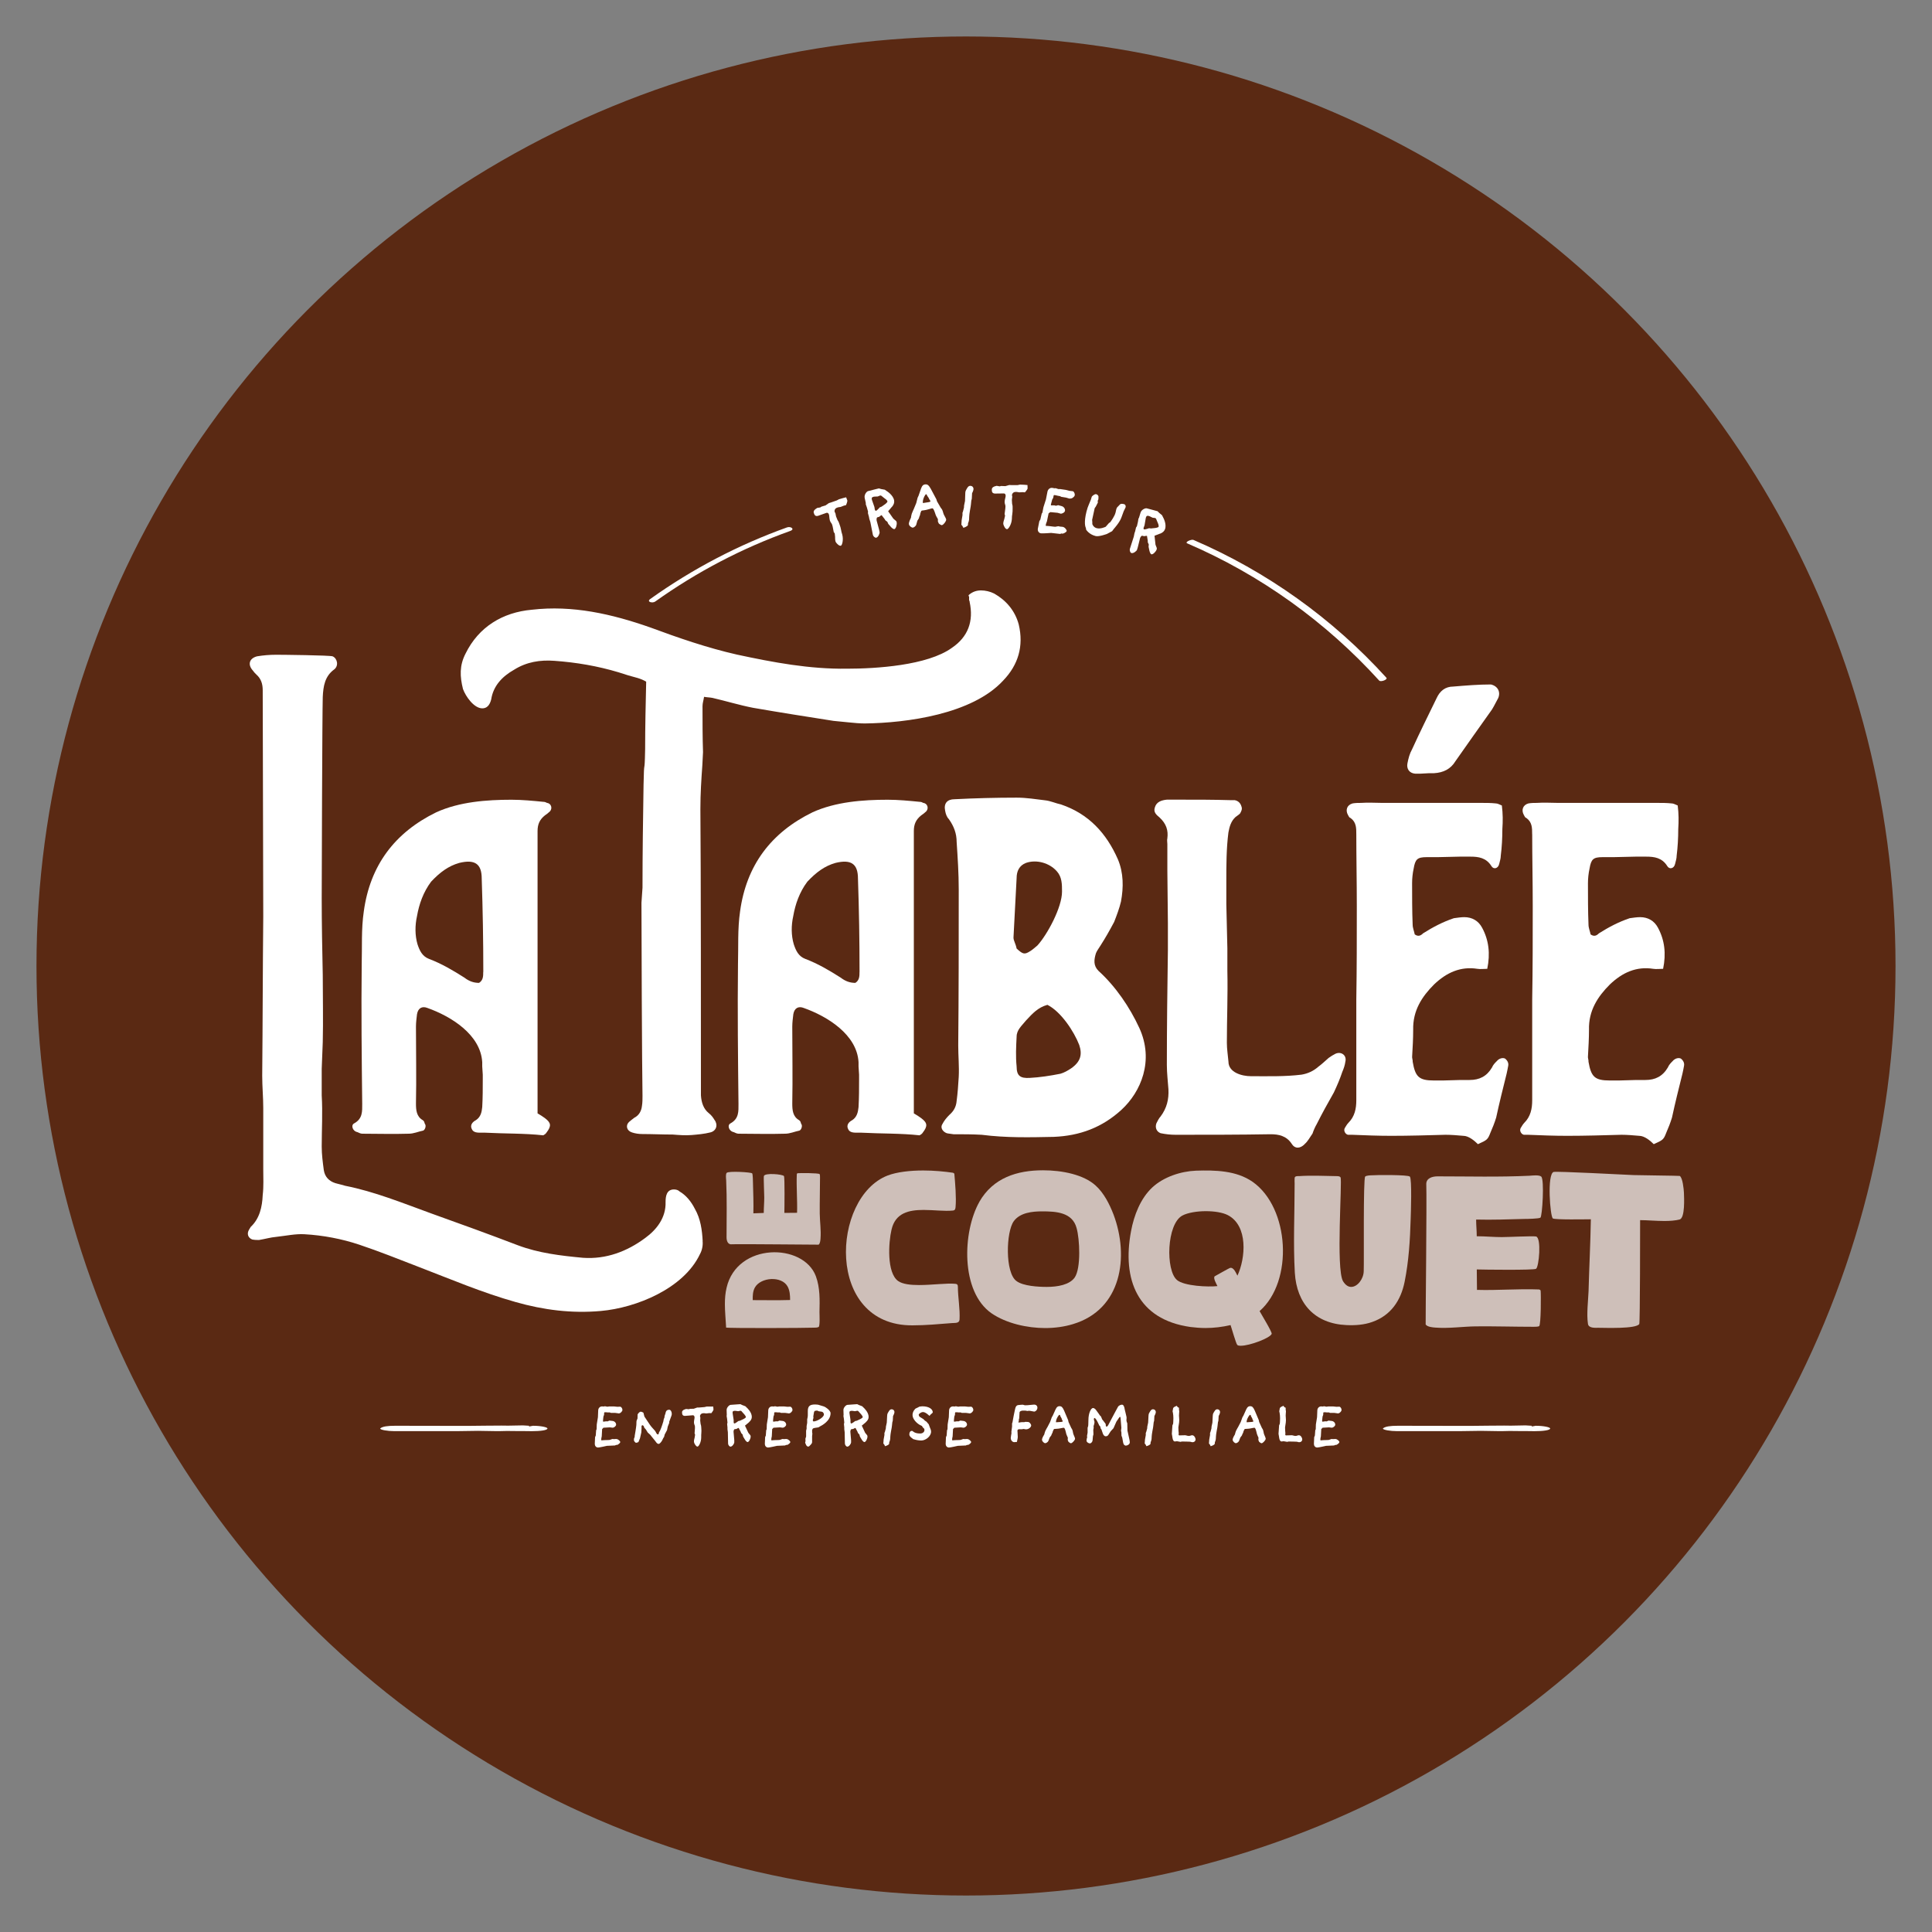
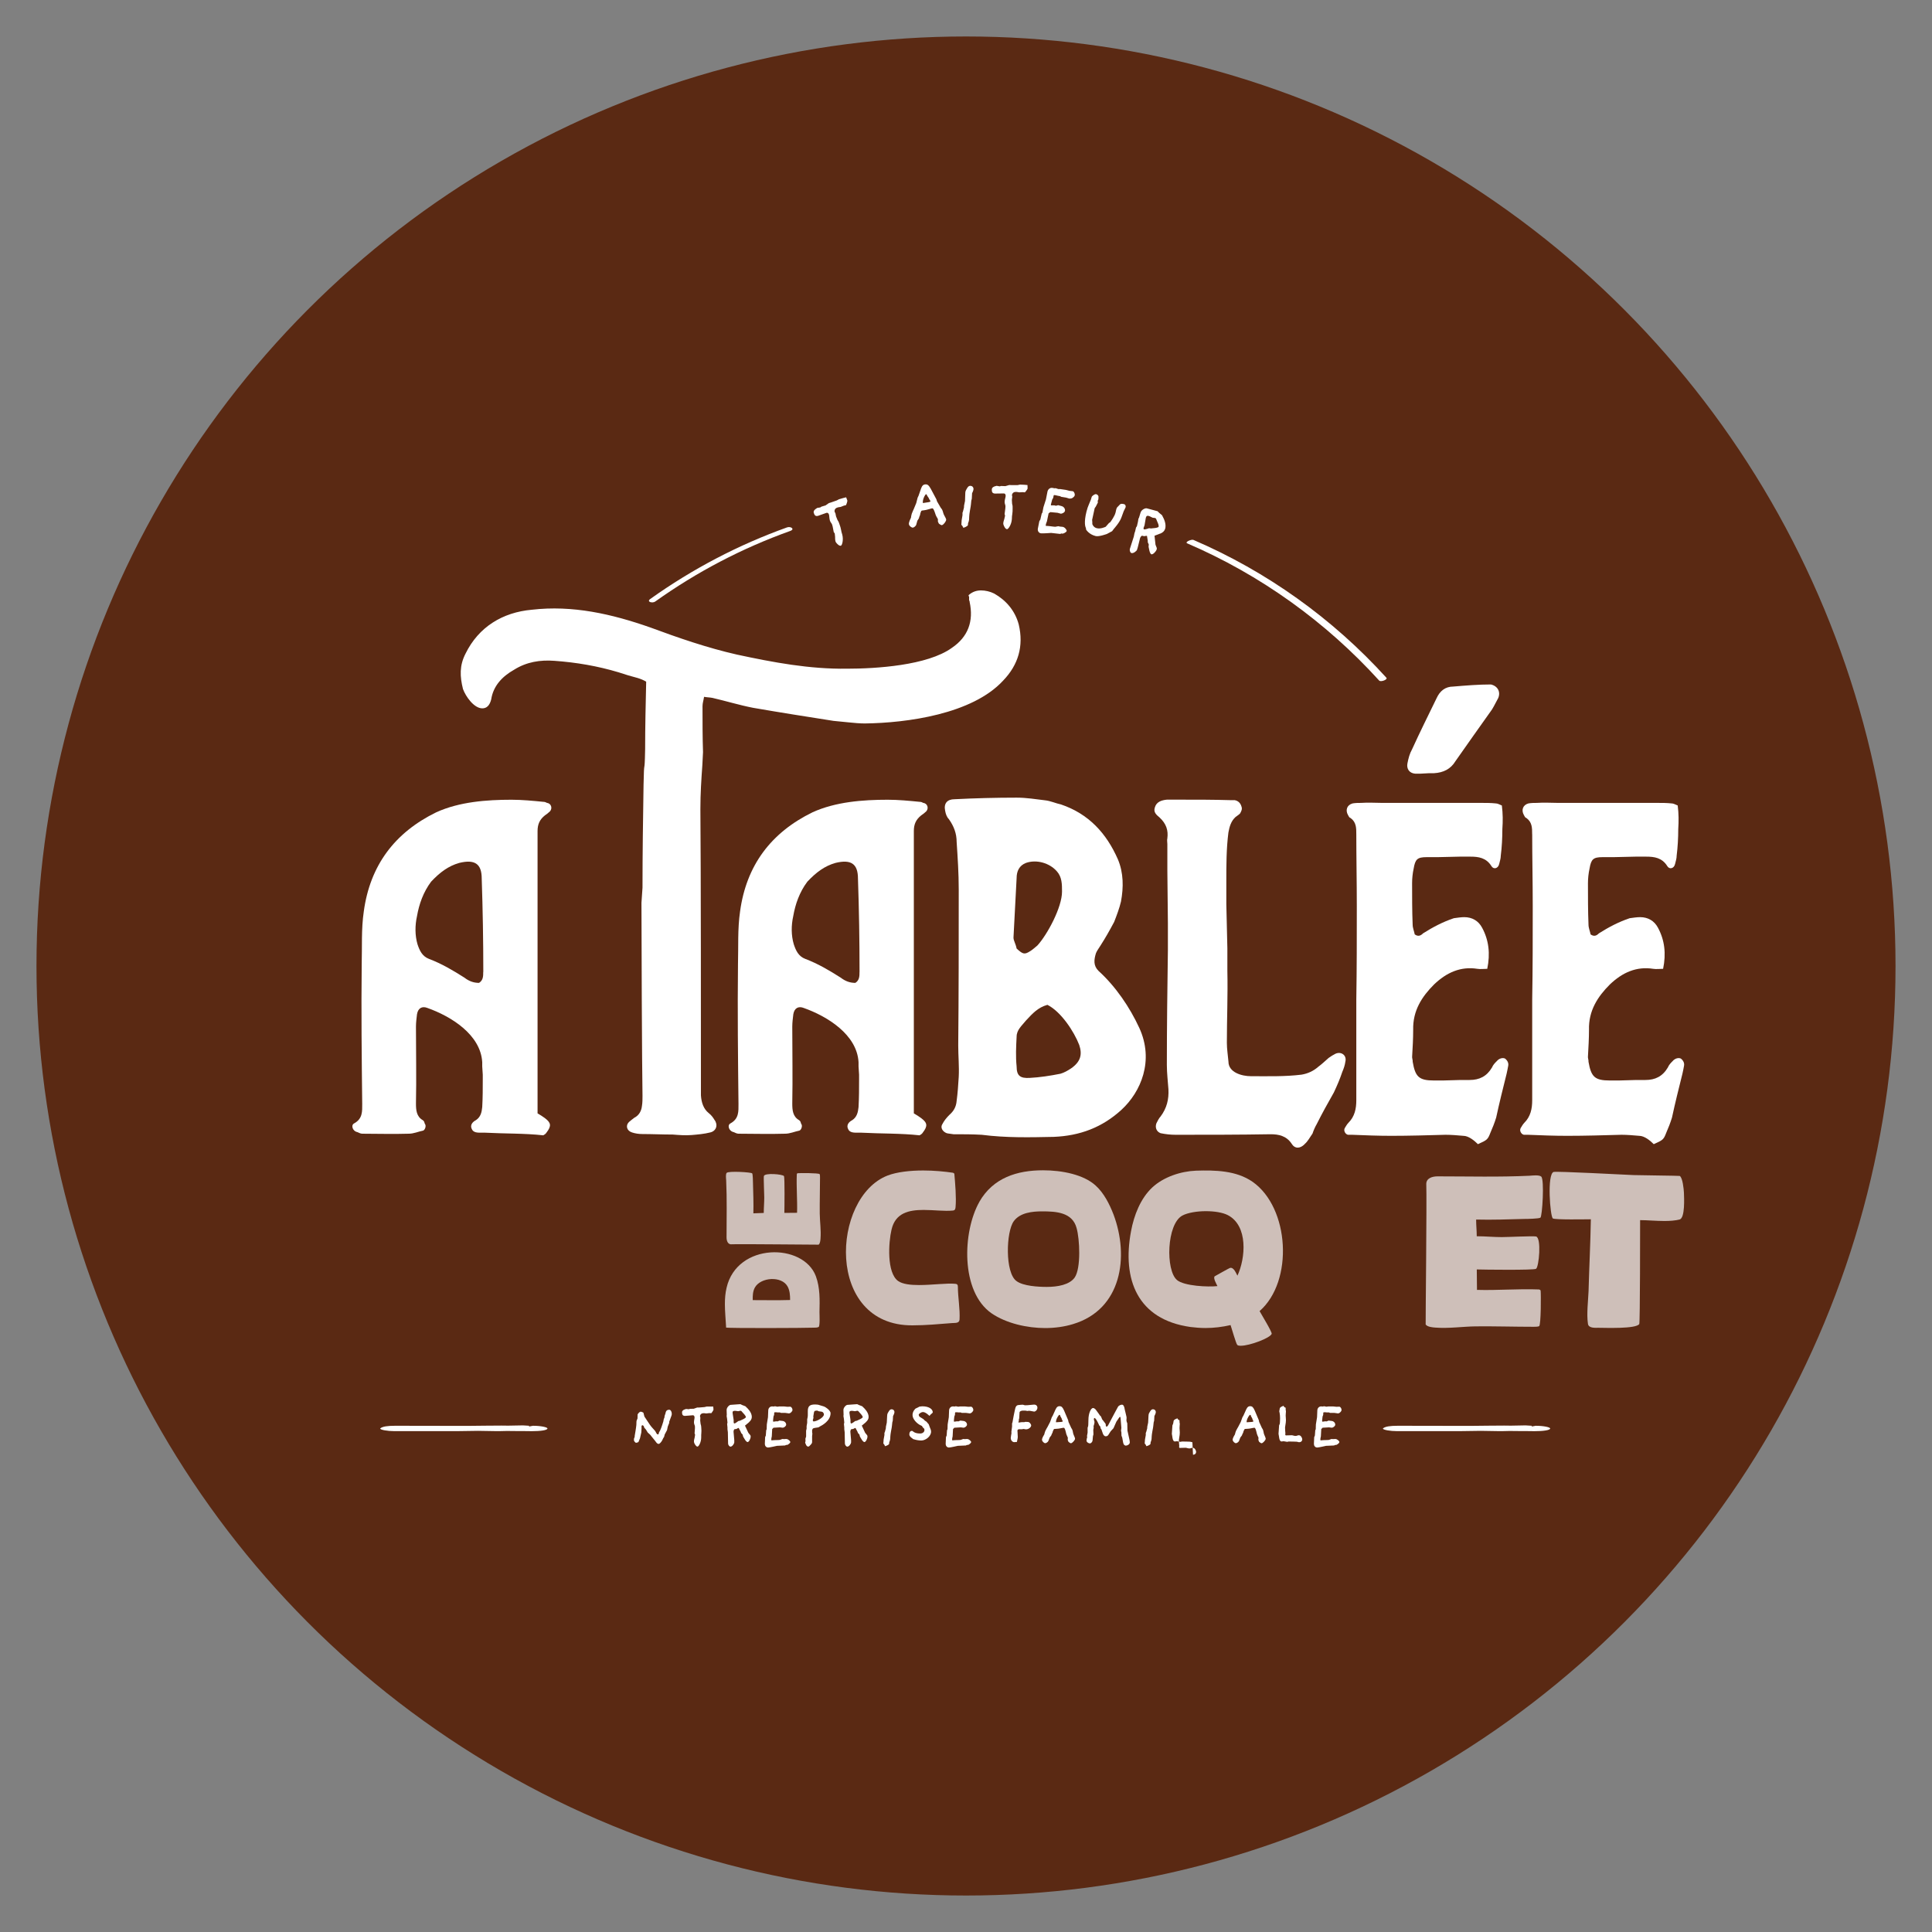
<svg xmlns="http://www.w3.org/2000/svg" id="Calque_1" viewBox="0 0 500 500">
  <rect x="0" y="0" width="500" height="500" fill="#808080" stroke="none" />
  <defs>
    <style>.cls-1{fill:#fff;}.cls-2{fill:#5a2913;}.cls-3{opacity:.7;}</style>
  </defs>
  <circle class="cls-2" cx="250" cy="250" r="240.56" />
  <path class="cls-1" d="M218.97,130.72l-.57.14-.83.33-.6.09c-.06.02-.13.04-.18.05-.94.25-.82,1.02-.78,1.16l.19.33.17.84.37.91.29.49s.34.88.48,1.38c.13.47.26,1.21.26,1.21l.2.69c.37,1.37-.03,2.8-.35,2.89-.42.11-.98-.46-1.25-.83-.09-.13-.14-.26-.17-.39-.07-.24-.08-.55-.08-1.09,0-.19-.07-.66-.09-.86l-.26-.36-.28-1.43-.14-.5c-.1-.36-.44-.56-.59-1.11-.15-.57-.12-1.09-.21-1.43-.1-.37-.33-.59-.62-.51t-.03,0l-2.03.72c-.06.02-.11.05-.17.06-.6.16-.91-.1-1.1-.78-.13-.47.22-.84.63-1.09l.26-.18.81-.13.28-.2,1.07-.32.86-.6.5-.15,1.55-.54.56-.31,1.1-.31.76-.19s.25.61.3.8c.08.29-.32,1.2-.32,1.2Z" />
-   <path class="cls-1" d="M230.85,131.13l-.96,1.14s-.06.03-.04.04l1.34,1.91.68.58c.1.07.16.21.19.38.11.63-.21,1.69-.61,1.76-.2.04-.61-.27-.84-.53l-.72-.82-.25-.55-.51-.39-.2-.34-.68-.87c-.05-.08-.04-.13-.12-.11-.15.03-.57.41-.57.41l-.49.14c-.2.05-.25.52-.2.78,0,.02,0,.03,0,.05l.64,2.37.13.66c.05.28-.33,1.32-.89,1.42-.33.06-.79-.4-.85-.75l-.65-3.29-.27-.84-.09-.51-.27-.97.03-.41-.31-1.1-.27-.77v-.36s-.3-1.34-.3-1.34c0-.02,0-.03,0-.05-.13-.73.5-1.59.89-1.67l1.81-.46,1-.24.54.16.98.18.43.3c.15.09,1.74,1.09,1.98,2.46.1.58-.09,1.11-.54,1.66ZM229.15,129.14l-.73-.57c-.22-.18-.39-.37-.6-.33-.02,0-.05,0-.07.01l-.6.24-.74.03c-.09,0-.15,0-.23.02-.33.06-.61.21-.58.46l.04.33.66,1.89.1.65c.03.13.13.35.31.32.25-.04.98-.89.98-.89l.46-.18.94-.66s.61-.47.58-.68c-.03-.18-.25-.47-.51-.64Z" />
  <path class="cls-1" d="M243.78,135.91c-.27.03-.8-.4-.8-.4l-.25-.52v-.64s-.21-.37-.21-.37c0,0-.38-.62-.48-1.07-.28-.83-.5-1.39-.78-1.36-.33.03-1.36.44-2.18.52-.47.04-.67.08-.71.28l-.19.52-.08.44-.18.42-.11.41-.4.62-.29,1.04c-.12.38-.64.73-.86.75-.35.03-1-.45-1.04-.93-.04-.47.41-1.4.53-1.61.03-.21.1-.73.21-1.05.17-.49.51-1.19.51-1.19l.65-1.57.36-1.4.23-.48.48-1.37c.25-.73.45-1.52,1.23-1.59.62-.06.93.2,1.47,1.15l1.44,2.7.17.54.98,1.69c.1.11.32.36.37.52.23.5.26.97.48,1.34.26.5.52.93.54,1.16.04.43-.72,1.39-1.08,1.43ZM240.49,129.21l-.11-.29-.44-.65s-.09-.38-.27-.36c-.25.02-.76,1.11-.82,1.69-.02.15-.04.32-.03.44,0,.1.03.15.1.14l1.46-.23c.22-.04.43-.12.42-.21-.01-.15-.3-.53-.3-.53Z" />
  <path class="cls-1" d="M251.57,127.7l-.07,1.38-.13.5-.09.94-.08.6s-.38,2.02-.37,2.55c0,.67-.05,1.06-.12,1.26-.11.35-.18.49-.18.49l-.03.44c-.06.4-1.18.74-1.18.74l-.28-.53-.24-.25.07-1.16.22-1.34v-.62s.12-.32.12-.32l.26-1.01.03-.54.24-1.16.07-1.98c0-.35.06-.64.24-.94.26-.44.49-1.01,1.06-1.02.45,0,.82.31.83.83,0,.37-.29.94-.39,1.14Z" />
  <path class="cls-1" d="M265.25,127.42l-.58-.05-.89.05-.6-.1c-.07,0-.13,0-.18-.01-.97-.06-1.1.7-1.11.85l.08.37-.1.85.06.98.12.56s.04.94,0,1.46c-.03.49-.15,1.23-.15,1.23l-.03.72c-.09,1.42-.92,2.65-1.26,2.62-.44-.03-.77-.75-.92-1.18-.04-.15-.05-.29-.04-.42.02-.25.1-.55.27-1.06.06-.18.14-.65.19-.84l-.12-.43.19-1.45.03-.52c.02-.37-.24-.67-.21-1.24.04-.59.24-1.08.26-1.43.02-.38-.13-.66-.43-.68t-.03,0l-2.15.03c-.07,0-.12,0-.18,0-.62-.04-.83-.39-.79-1.09.03-.48.48-.72.94-.83l.31-.08.81.14.32-.1,1.12.04,1.01-.29.52.02h1.65s.63-.13.63-.13l1.14.05.78.07s.04.66.03.86c-.02.3-.69,1.03-.69,1.03Z" />
  <path class="cls-1" d="M276.83,129.06c-.18-.03-.72-.25-.94-.28l-1.27-.21-.26-.16-.61-.11-.38-.09c-.16-.04-.3-.06-.39-.08-.22-.03-.25,0-.29.11l-.13.62-.25.42-.24.9c-.04.16-.08.29-.1.39-.02.15,0,.2.1.22h.83s.36.1.36.1l.6-.15.86.23c.54.13.98.66.9,1.22-.07.46-.8.79-1.11.74t-.03,0l-.78-.22-1.79-.17-.17.02-.14.15-.22.13-.44,2.1c-.05.18-.22.46-.28.85-.02.15-.04.26.02.31.15,0,.77.03,1.09.08.61.09,1.16.14,1.33.15l.79-.15.44.1.62.06s.03,0,.05,0c.6.09,1.09.83,1.06,1.06-.06.36-.93.74-1.11.71h-.02s-.18-.06-.18-.06l-.39.13-2.33-.26s-2.21.17-2.64.1c-.61-.09-.88-.66-.8-1.17,0-.02,0-.05.01-.07l.37-1.87.27-.47.35-1.51.18-.26.27-1.4.65-2.04.38-1.94c.12-.68.68-1.12,1.29-1.02.02,0,.03,0,.05,0l.44.1.36-.03.71.24h.51s1.44.21,1.44.21l.93.24.85.1c.23.04.56.56.49,1.01-.02.12-.05.23-.13.32-.35.4-.72.62-1.15.55Z" />
  <path class="cls-1" d="M290.83,132.25l-.59,1.62c-.47,1.35-1.84,2.83-2,3.03l-.43.57-1.35.72s-2.05.76-2.91.54c-1.76-.43-2.47-1.68-2.47-1.68l-.05-.41c-.18-.32-.54-1.46.15-4.24.2-.8.38-1.27.58-1.74l.56-1.36.21-.69c.06-.24.79-.81,1.16-.72.36.09.62.43.6.66l-.03.68-.18.39.05.44-.53,1.03-.3.43-.66,3.03.05.62v.45c.07.24.38.89,1.16,1.08.99.24,2.09-.28,2.3-.37l.86-.98.3-.18c.2-.25,1.17-1.59,1.39-2.51.08-.34.13-.59.18-.8.07-.29.15-.48.34-.66l.58-.6c.29-.33.74-.21,1.13-.12.31.08.46.46.38.78-.01.05-.04.08-.05.13l-.42.86Z" />
  <path class="cls-1" d="M300.24,138.09l-1.39.53s-.07,0-.06.02l.25,2.32.32.83c.05.11.03.26-.02.42-.21.6-1,1.37-1.38,1.24-.19-.06-.4-.53-.48-.87l-.23-1.07.05-.6-.26-.58v-.39s-.18-1.09-.18-1.09c0-.09.03-.13-.05-.16-.14-.05-.7.08-.7.08l-.49-.12c-.2-.05-.47.33-.56.59,0,.02-.01.03-.02.05l-.59,2.38-.2.64c-.09.27-.92.99-1.46.81-.32-.11-.49-.73-.38-1.07l1.02-3.19.17-.86.17-.49.23-.98.23-.35.26-1.11.13-.8.16-.32.4-1.31s.01-.03.02-.05c.24-.7,1.21-1.14,1.59-1.03l1.8.48.99.27.39.4.77.64.23.47c.09.15,1,1.79.54,3.11-.19.55-.62.92-1.28,1.19ZM299.72,135.52l-.36-.85c-.1-.27-.16-.51-.37-.59-.02,0-.05-.02-.06-.02l-.64-.08-.67-.33c-.07-.04-.14-.06-.22-.09-.32-.11-.63-.11-.73.12l-.13.31-.34,1.97-.23.61c-.04.13-.06.37.12.43.24.08,1.29-.3,1.29-.3l.49.06,1.14-.12s.76-.11.83-.31c.06-.18,0-.53-.13-.81Z" />
-   <path class="cls-1" d="M181.83,321.18c.13,1.08-.14,2.43-.68,3.38-4.19,8.91-16.48,13.91-25.66,14.72-7.56.68-14.86-.27-22.01-2.3-8.64-2.43-16.88-5.94-24.98-9.05-5.27-2.03-10.26-4.05-15.53-5.81-4.46-1.49-9.32-2.43-14.18-2.7-2.3-.14-4.73.4-7.29.68-1.48.13-2.84.54-4.46.81-.54,0-1.08,0-1.76-.13-1.08-.41-1.48-1.49-.81-2.57l.41-.68c2.3-2.16,2.97-5.13,3.11-8.24.27-2.3.14-4.46.14-6.62v-15.93c0-2.7-.27-5.54-.27-8.37.13-13.64.13-27.41.27-41.19,0-6.08-.14-52.32-.14-58.54,0-1.62-.41-2.97-1.62-4.05-.41-.4-.68-.68-.95-1.08-1.35-1.49-.94-3.11,1.08-3.65,1.62-.27,3.24-.41,5-.41,1.62,0,13.91.13,14.59.41,1.22.54,1.62,2.43.41,3.38-2.43,1.76-2.84,4.32-2.97,7.16-.13,3.78-.27,48-.27,52.05,0,6.89.14,13.37.27,19.85,0,5.81.14,11.75,0,17.42l-.27,6.89v6.89c.27,4.46,0,8.91,0,13.24,0,2.03.27,4.05.54,6.08.27,1.76,1.35,2.84,2.97,3.38.94.27,1.76.41,2.56.68,7.56,1.49,14.86,4.46,22.28,7.16,7.56,2.7,14.99,5.4,22.42,8.24,5.4,2.03,11.07,2.7,16.88,3.24,5.94.41,11.35-1.62,16.07-5.13,2.97-2.16,5.4-5.27,5.27-9.32,0-1.49.27-3.24,2.16-3.24.54,0,1.08.13,1.49.54,1.62.94,2.97,2.57,3.92,4.46,1.49,2.57,1.89,5.54,2.03,8.37Z" />
  <path class="cls-1" d="M142.36,209.95c-.41.41-.95.81-1.35,1.08-1.35,1.08-1.89,2.3-1.89,4.05v73.06c.68.4,1.35.81,1.89,1.22,1.62,1.22,1.75,2.03.4,3.78-.14.27-.54.54-.81.68-4.86-.54-10-.41-14.99-.68h-1.08c-.95,0-2.03,0-2.43-.95-.54-1.08.27-1.89,1.08-2.3,1.21-.81,1.49-2.03,1.62-3.38.14-2.43.14-4.86.14-7.29v-1.08l-.14-2.16v-1.08c-.41-7.16-8.1-11.88-14.18-14.04-1.35-.54-2.43,0-2.7,1.62-.13,1.08-.27,2.16-.27,3.24,0,6.62.14,13.24,0,19.85,0,1.75.14,3.38,1.75,4.32.41.27.41.54.54.94.41.41.14,1.49-.4,1.76-1.35.27-2.43.81-3.78.81-4.05.13-7.97,0-12.02,0-.41,0-.94-.27-1.22-.4-1.35-.27-1.76-1.89-.81-2.3,2.16-1.22,2.03-3.11,2.03-5-.13-11.88-.27-24.04-.13-36.19.13-4.46-.14-9.05.54-13.64,1.62-11.88,7.97-20.39,18.77-25.66,5.94-2.7,12.97-3.24,19.45-3.24,2.7,0,5.54.27,8.24.54.41,0,.67.13.94.27,1.08.13,1.48,1.35.81,2.16ZM125.08,251.54c0-8.1-.14-16.07-.41-24.17,0-3.92-1.89-5-5.81-4.05-2.84.81-5,2.43-7.29,4.86-2.02,2.7-3.11,5.81-3.65,8.91-.54,2.43-.54,5,.13,7.29.54,1.62,1.22,3.11,2.97,3.78,3.24,1.22,6.21,2.97,9.18,4.86,1.21.94,2.43,1.35,3.78,1.35,1.08-.68,1.08-1.76,1.08-2.84Z" />
  <path class="cls-1" d="M263.64,161.57c1.35,5.67-.13,10.53-4.05,14.59-7.97,8.64-24.85,10.94-35.79,11.07-1.35,0-2.7-.14-4.05-.27l-4.05-.4c-6.89-1.08-13.77-2.16-20.8-3.38-3.51-.68-7.02-1.76-10.53-2.57-.68-.13-1.35-.13-2.16-.27-.14.95-.4,1.62-.4,2.43,0,4.05,0,7.97.13,11.88l-.17,3.34c-.27,3.78-.51,7.43-.51,11.35.14,14.99.14,57.27.14,72.39v1.75c.13,1.89.67,3.51,2.02,4.59.68.54,1.08,1.08,1.49,1.76.94,1.22.54,2.84-1.08,3.24-1.62.41-3.24.54-4.86.68-1.62.13-3.24,0-4.86-.13-2.7,0-5.27-.13-7.83-.13-.95,0-1.89-.14-2.7-.41-1.35-.41-1.76-1.76-.81-2.7.54-.41.94-.81,1.35-1.08,1.35-.68,1.89-1.89,2.02-3.11.14-.81.14-1.76.14-2.57-.14-7.56-.27-42.41-.27-49.97l.27-3.92c0-8.91.13-17.69.27-26.6.14-7.7.27-1.72.41-9.29,0-5.81.14-11.48.27-17.42-.68-.41-1.35-.68-2.16-.94-1.62-.41-3.38-.95-5-1.49-5.4-1.62-10.94-2.57-16.61-2.97-3.65-.27-7.16.27-10.4,2.3-3.11,1.76-5.4,4.19-5.94,7.7-.41,1.62-1.21,2.3-2.3,2.3-2.16,0-4.32-3.11-5-5-.81-3.24-.94-6.08.67-9.18,3.38-6.89,9.59-10.67,17.15-11.34,10.53-1.22,20.66,1.08,30.66,4.59,7.29,2.7,14.72,5.27,22.42,7.02,9.45,2.03,18.77,3.78,28.49,3.65,7.43,0,20.8-.81,27.14-5.4,4.19-2.84,5.67-6.89,4.59-11.88,0-.14,0-.27-.14-.41v-.95c-.13-.13-.13-.27-.13-.4,1.08-.95,2.16-1.22,3.24-1.22s2.3.27,3.38.81c3.11,1.76,5.4,4.46,6.35,7.97Z" />
  <path class="cls-1" d="M239.74,209.95c-.41.41-.94.81-1.35,1.08-1.35,1.08-1.89,2.3-1.89,4.05v73.06c.68.4,1.35.81,1.89,1.22,1.62,1.22,1.76,2.03.41,3.78-.14.27-.54.54-.81.68-4.86-.54-9.99-.41-14.99-.68h-1.08c-.95,0-2.03,0-2.43-.95-.54-1.08.27-1.89,1.08-2.3,1.21-.81,1.48-2.03,1.62-3.38.14-2.43.14-4.86.14-7.29v-1.08l-.14-2.16v-1.08c-.4-7.16-8.1-11.88-14.18-14.04-1.35-.54-2.43,0-2.7,1.62-.13,1.08-.27,2.16-.27,3.24,0,6.62.13,13.24,0,19.85,0,1.75.13,3.38,1.75,4.32.41.27.41.54.54.94.41.41.13,1.49-.41,1.76-1.35.27-2.43.81-3.78.81-4.05.13-7.97,0-12.02,0-.41,0-.94-.27-1.21-.4-1.35-.27-1.76-1.89-.81-2.3,2.16-1.22,2.02-3.11,2.02-5-.13-11.88-.27-24.04-.13-36.19.13-4.46-.13-9.05.54-13.64,1.62-11.88,7.97-20.39,18.77-25.66,5.94-2.7,12.97-3.24,19.45-3.24,2.7,0,5.54.27,8.24.54.41,0,.68.13.94.27,1.08.13,1.49,1.35.81,2.16ZM222.45,251.54c0-8.1-.13-16.07-.41-24.17,0-3.92-1.89-5-5.81-4.05-2.84.81-5,2.43-7.29,4.86-2.03,2.7-3.11,5.81-3.65,8.91-.54,2.43-.54,5,.14,7.29.54,1.62,1.21,3.11,2.97,3.78,3.24,1.22,6.21,2.97,9.18,4.86,1.22.94,2.43,1.35,3.78,1.35,1.08-.68,1.08-1.76,1.08-2.84Z" />
  <path class="cls-1" d="M284.84,244.66c-.41.68-.94,1.35-1.21,2.03-.54,1.75-.68,3.24.68,4.59,4.46,4.05,8.1,9.45,10.53,14.72,3.92,8.51.4,16.61-4.59,21.2-5,4.59-10.8,6.75-17.55,7.02-6.21.13-12.29.27-18.64-.54-2.43-.14-4.86-.14-7.29-.14-.67-.13-1.21-.13-1.76-.27-1.08-.41-1.76-1.49-1.08-2.43.41-.81,1.08-1.62,1.76-2.3,1.08-.94,1.76-2.03,1.89-3.65.27-2.03.41-4.05.54-6.21.14-2.7-.13-5.4-.13-8.1.13-13.5.13-26.87.13-40.38,0-4.19-.27-8.24-.54-12.29,0-2.16-.68-4.05-2.03-5.94-.54-.54-.81-1.35-.95-2.16-.4-1.89.54-2.97,2.43-2.97,5.27-.27,10.67-.41,16.07-.41,2.57,0,5,.41,7.29.68,1.49.14,2.84.81,4.19,1.08,7.16,2.43,11.75,7.43,14.72,14.18,1.49,3.51,1.49,7.29.81,10.94-.41,1.76-1.08,3.51-1.76,5.27-1.22,2.3-2.3,4.19-3.51,6.08ZM274.85,230.75c0-1.89,0-3.78-1.35-5.27-1.89-2.16-5.27-3.11-7.97-2.16-1.76.68-2.43,2.16-2.43,3.92-.27,5.13-.54,10.4-.81,15.4,0,.81.54,1.49.81,2.84,1.62,1.49,2.03,1.62,3.51.68.68-.41,1.22-.95,1.89-1.49,2.57-2.84,6.35-9.86,6.35-13.91ZM263.1,268.29c-.13,2.57-.27,5.13,0,7.7,0,2.43.94,3.11,3.38,2.97,2.56-.13,5.27-.54,7.97-1.08.94-.27,1.89-.81,2.7-1.35,2.56-1.76,2.97-3.65,2.16-6.08-1.35-3.51-4.73-8.64-8.24-10.4-2.43.68-3.78,2.16-5.54,4.05-1.08,1.35-2.43,2.43-2.43,4.19Z" />
  <path class="cls-1" d="M337.64,296.11c-1.21,1.22-2.56,1.22-3.38-.14-1.35-2.03-3.38-2.43-5.4-2.43-8.24.14-16.48.14-24.58.14-1.35,0-2.57-.14-3.92-.41-1.08-.41-1.48-1.49-1.08-2.57.27-.54.67-1.35,1.08-1.76,1.62-2.16,2.16-4.46,2.03-7.02-.14-2.03-.41-4.19-.41-6.35,0-9.86.13-19.85.27-29.71v-6.89l-.14-13.64v-6.89c0-.54-.13-.95,0-1.49.27-2.03-.27-3.78-2.03-5.4-.81-.68-1.62-1.35-1.21-2.57.41-1.49,1.76-1.89,3.11-2.03h3.51c4.32,0,8.64,0,12.96.13h1.08c.81.14,1.49.68,1.75,1.62.27.68,0,1.22-.4,1.89-.41.27-.81.68-1.08.81-1.22,1.08-1.62,2.57-1.89,4.05-.54,4.19-.54,8.51-.54,12.69v5.81l.27,11.48v5.81c.14,6.35-.13,12.56-.13,18.64,0,1.62.27,3.24.41,4.86,0,2.84,3.51,3.78,5.81,3.78,4.46,0,8.78.13,13.1-.4,1.62-.27,3.11-.95,4.32-2.03.94-.68,1.76-1.49,2.7-2.3.54-.4,1.22-.81,1.76-1.08,1.49-.68,2.97.4,2.57,2.03-.13.95-.41,1.76-.81,2.7-.54,1.62-1.21,3.24-2.16,5.27-1.62,2.84-3.11,5.54-4.46,8.24-.41.68-.81,1.62-1.08,2.43-.68.95-1.22,2.03-2.03,2.7Z" />
  <path class="cls-1" d="M351.01,215.89c0-1.62,0-3.11-1.49-4.19-.41-.13-.41-.41-.68-.81-.68-1.22-.27-2.57,1.22-2.97.81-.13,1.48-.13,2.16-.13,1.89-.14,3.78,0,5.54,0h25.79c1.08,0,2.3,0,3.51.13.54,0,.94.27,1.62.54.27,2.16.27,4.05.13,6.08,0,2.3-.13,4.73-.41,6.89,0,.81-.27,1.49-.41,2.16-.27,1.22-1.48,1.49-2.02.54-1.35-2.16-3.38-2.43-5.4-2.43h-2.84l-5.67.13h-2.83c-2.43,0-2.97.54-3.38,2.97-.27,1.22-.4,2.57-.4,3.78,0,3.65,0,7.16.14,10.67,0,.95.4,1.76.54,2.57.94.68,1.62.27,2.16-.27,2.56-1.62,5.13-2.97,7.97-3.92.94-.13,1.89-.27,2.7-.27,2.03,0,3.65.95,4.59,2.7,1.76,3.24,2.16,6.75,1.35,10.67-.94,0-1.76.13-2.56,0-4.32-.68-7.97.95-11.21,4.05-3.11,3.11-5.53,6.75-5.4,11.75,0,2.16-.13,4.59-.27,6.89v.27l.14.81v.27c.67,3.92,1.62,4.86,5.53,4.86h2.3l4.59-.13h2.3c2.57,0,4.46-.95,5.81-3.24.27-.68.81-1.22,1.22-1.62.67-.81,1.62-.95,2.16-.68.68.54.95,1.22.81,1.89-.14.68-.27,1.49-.41,2.03-.94,3.78-1.89,7.56-2.7,11.34-.41,1.35-.95,2.7-1.49,3.92-.68,1.76-.81,1.89-3.24,2.97-.94-.95-2.43-2.16-3.78-2.16-1.48-.13-3.11-.27-4.59-.27-4.73.13-9.32.27-14.05.27-3.38,0-6.75-.13-10.13-.27h-1.08c-.68-.14-1.22-1.08-.81-1.76.27-.41.54-.95.94-1.35,1.62-1.62,2.03-3.65,2.03-5.81v-26.06c.13-7.97.13-15.8.13-24.17,0-6.48-.13-12.56-.13-18.64ZM364.25,197.53c.27-1.35.54-2.43,1.21-3.65,2.03-4.46,4.19-8.78,6.35-13.23.81-1.76,2.16-2.97,4.32-2.97,3.24-.27,6.48-.54,9.72-.54,1.75.41,2.56,1.89,1.89,3.51-.54.94-.95,1.89-1.62,2.97-3.24,4.59-6.35,8.91-9.45,13.37-1.22,2.03-3.11,2.97-5.54,3.11h-1.21l-2.43.13h-1.22c-1.62-.13-2.3-1.35-2.02-2.7Z" />
  <path class="cls-1" d="M396.52,215.89c0-1.62,0-3.11-1.49-4.19-.41-.13-.41-.41-.67-.81-.68-1.22-.27-2.57,1.21-2.97.81-.13,1.49-.13,2.16-.13,1.89-.14,3.78,0,5.54,0h25.79c1.08,0,2.3,0,3.51.13.54,0,.94.27,1.62.54.27,2.16.27,4.05.14,6.08,0,2.3-.14,4.73-.41,6.89,0,.81-.27,1.49-.41,2.16-.27,1.22-1.48,1.49-2.03.54-1.35-2.16-3.38-2.43-5.4-2.43h-2.83l-5.67.13h-2.83c-2.43,0-2.97.54-3.38,2.97-.27,1.22-.41,2.57-.41,3.78,0,3.65,0,7.16.14,10.67,0,.95.4,1.76.54,2.57.94.68,1.62.27,2.16-.27,2.56-1.62,5.13-2.97,7.97-3.92.95-.13,1.89-.27,2.7-.27,2.03,0,3.65.95,4.59,2.7,1.76,3.24,2.16,6.75,1.35,10.67-.94,0-1.76.13-2.57,0-4.32-.68-7.97.95-11.21,4.05-3.11,3.11-5.54,6.75-5.4,11.75,0,2.16-.14,4.59-.27,6.89v.27l.14.81v.27c.68,3.92,1.62,4.86,5.54,4.86h2.3l4.59-.13h2.3c2.56,0,4.46-.95,5.81-3.24.27-.68.81-1.22,1.21-1.62.68-.81,1.62-.95,2.16-.68.68.54.95,1.22.81,1.89-.13.68-.27,1.49-.41,2.03-.94,3.78-1.89,7.56-2.7,11.34-.41,1.35-.94,2.7-1.48,3.92-.68,1.76-.81,1.89-3.24,2.97-.94-.95-2.43-2.16-3.78-2.16-1.48-.13-3.11-.27-4.59-.27-4.73.13-9.32.27-14.04.27-3.38,0-6.75-.13-10.13-.27h-1.08c-.68-.14-1.22-1.08-.81-1.76.27-.41.54-.95.94-1.35,1.62-1.62,2.03-3.65,2.03-5.81v-26.06c.14-7.97.14-15.8.14-24.17,0-6.48-.14-12.56-.14-18.64Z" />
  <g class="cls-3">
    <path class="cls-1" d="M187.9,343.56v-.3c-.1-1.95-.3-3.86-.3-5.77,0-1.41.1-2.79.44-4.23,2.72-11.75,19.87-11.62,23.1-2.99,1.11,2.99,1.01,6.21.94,9.33,0,.54.17,3.63-.23,3.83-.34.17-.87.17-1.24.17-2.25.1-22.46.17-22.69-.03ZM204.48,336.44c0-1.17-.07-2.48-.67-3.53-1.54-2.75-6.92-2.38-8.43.27-.57,1.01-.6,2.18-.57,3.29,3.22,0,6.45.07,9.67-.03Z" />
    <path class="cls-1" d="M189.31,322.04c-1.01.03-1.28-1.01-1.28-1.81,0-4.94.13-9.87-.1-14.81-.03-.44-.17-1.54.13-1.88.47-.54,6.45-.17,6.61.13.17.3.2,2.08.2,2.55.07,2.59.17,5.2.1,7.79.91,0,1.78-.1,2.69-.1,0-1.34.13-2.69.13-4.03,0-.94-.2-5-.1-5.51.2-.91,4.93-.47,5.2,0,.23.4.13,8.43.1,9.53l3.29-.03c.1-3.29-.2-6.65-.07-9.94,0-.13.07-.23.17-.3.54-.07,5.51-.07,5.74.23.1.17.1.67.1.87,0,3.12-.1,6.21-.07,9.33.03,2.15.37,4.33.2,6.48-.03.44-.1,1.31-.5,1.58-.07.03-20.11-.2-22.56-.1Z" />
  </g>
  <g class="cls-3">
    <path class="cls-1" d="M229.71,304.22c2.43-.92,5.83-1.3,9.23-1.3,2.81,0,5.56.27,7.72.59l.32.22c.22,2.54.54,6.16.32,8.64-.05.49-.11.86-.7.92-2.16.22-4.91-.16-7.56-.16-3.83,0-7.34.76-8.32,5.13-.76,3.19-1.3,11.12,1.73,13.28,1.19.81,3.19,1.03,5.4,1.03,3.35,0,7.24-.54,9.4-.32.49.05.65.27.65.76,0,2.75.59,5.78.43,8.48-.05,1.03-1.19.86-1.94.92-3.46.27-6.8.59-10.26.59-22.62.11-20.95-33.15-6.43-38.77Z" />
    <path class="cls-1" d="M253.46,311.02c3.56-6.21,9.77-8.15,16.47-8.15,5.02,0,10.53,1.13,13.61,3.94,2.16,1.94,3.62,4.86,4.64,7.51,4.1,10.91,2.11,24.57-10.47,28.35-2.27.7-4.75,1.03-7.24,1.03-4.59,0-10.04-1.19-13.88-3.83-8.05-5.62-7.5-21.11-3.13-28.83ZM263.07,331.54c1.73,1.3,5.67,1.51,7.83,1.51,2.81,0,5.89-.54,7.23-2.43,1.67-2.43,1.3-9.99.49-12.8-1.08-4.1-5.35-4.32-8.91-4.32-2.54,0-5.72.32-7.34,2.54-2,2.7-2.32,13.34.7,15.5Z" />
    <path class="cls-1" d="M292.72,318.58c.76-4.05,2.43-8.42,5.51-11.29,2.92-2.7,7.34-4.16,11.28-4.32,4.97-.16,10.42-.05,14.63,2.86,9.61,6.7,10.69,25.76,1.84,33.48.43.81,3.29,5.45,3.13,5.89-.38,1.08-5.67,3.08-7.99,3.08-.43,0-.76-.05-.92-.22-.32-.32-1.46-4.37-1.73-5.13-2.11.49-4.32.76-6.48.76-1.35,0-2.65-.11-3.94-.27-13.66-1.94-17.71-12.26-15.33-24.84ZM304.6,331.27c1.89,1.57,8.05,1.84,10.47,1.57-.22-.49-1.19-2.11-.7-2.54,0,0,3.83-2.16,3.94-2.16.97-.27,1.57,1.35,1.94,2,2.11-4.54,2.81-12.9-2.48-15.66-1.35-.7-3.51-1.03-5.72-1.03s-4.64.38-6.05,1.13c-4.1,2.21-4.37,14.2-1.4,16.68Z" />
-     <path class="cls-1" d="M335.05,306.38c0-.49-.05-1.03,0-1.51.05-.54.7-.49,1.08-.49,3.24-.22,6.53-.05,9.77,0,.32,0,.81,0,1.03.32.49.76-1.24,23.7.65,26.89.65,1.03,1.35,1.46,2.11,1.46,1.62,0,3.19-2.05,3.24-4.05.11-2.75-.16-23.97.38-24.51.27-.27,1.3-.32,1.67-.32,1.19-.11,9.34-.16,9.88.32.59.54.27,9.61.22,11.01-.16,5.45-.49,10.91-1.57,16.25-.97,4.81-3.56,8.69-8.37,10.37-2.11.76-4.48.92-6.7.81-8.15-.38-12.85-5.51-13.34-13.55-.43-7.61-.05-15.39-.05-23Z" />
    <path class="cls-1" d="M369.12,306.49c-.05-1.62,1.62-2.05,2.92-2.05,7.94,0,15.87.22,23.81-.16.7-.05,2.48-.27,3.02.22.86.76.27,10.37-.22,10.64-.49.27-3.35.32-4.1.32-4.16.11-8.37.27-12.53.16,0,1.46.16,2.86.16,4.32,2.16,0,4.32.22,6.48.22,1.51,0,8.05-.32,8.86-.16,1.46.32.76,7.94,0,8.37-.65.38-13.55.22-15.33.16l.05,5.29c5.29.16,10.69-.32,15.98-.11.22,0,.38.11.49.27.11.86.11,8.86-.38,9.23-.27.16-1.08.16-1.4.16-5.02,0-9.99-.16-15.01-.11-3.46.05-6.97.59-10.42.32-.7-.05-2.11-.16-2.54-.81-.05-.11.32-32.34.16-36.29Z" />
    <path class="cls-1" d="M402.11,303.3c.86-.22,18.03.7,20.68.81,1.19.05,11.83.16,11.93.22.76.49,1.03,3.4,1.08,4.32.05,1.35.32,6.59-1.13,6.96-1.08.27-2.48.38-3.89.38-2.16,0-4.54-.22-6.32-.22,0,1.84,0,26.57-.22,26.89-.86,1.3-8.8.97-10.53.97-.86,0-2.59.16-2.75-1.03-.38-2.54.05-5.89.16-8.48.16-6.16.49-12.36.59-18.57-1.3,0-9.18.16-9.83-.22-.7-.43-1.57-11.55.22-12.04Z" />
  </g>
-   <path class="cls-1" d="M160.09,365.78c-.16,0-.67-.12-.86-.12h-1.14s-.25-.12-.25-.12h-.55s-.34-.04-.34-.04c-.15-.01-.27-.01-.35-.01-.19,0-.22.03-.24.13l-.03.56-.16.4-.09.81c-.01.15-.03.27-.03.36,0,.13.03.18.12.18l.72-.1.33.03.5-.21.78.09c.49.04.95.44.95.95,0,.41-.59.8-.87.8h-.03l-.71-.09-1.58.09-.15.04-.1.15-.18.15-.1,1.89c-.01.16-.13.43-.13.78,0,.13,0,.24.06.27.13-.01.68-.07.96-.07.55,0,1.04-.03,1.18-.05l.67-.24.4.03.55-.03h.04c.53,0,1.06.58,1.06.78,0,.33-.71.77-.87.77h-.01l-.16-.03-.33.16-2.07.09s-1.91.44-2.29.44c-.55,0-.86-.46-.86-.92v-.06l.07-1.69.18-.44.1-1.36.12-.25.04-1.26.3-1.86.07-1.74c.01-.61.44-1.06.99-1.06h.04l.4.03.31-.07.65.12.44-.07h1.29l.84.09.75-.03c.21,0,.56.41.56.81,0,.1-.01.21-.07.3-.25.4-.55.64-.93.64Z" />
  <path class="cls-1" d="M173.2,367.88v.35s-.38.95-.38.95l-.19.93-.61,1.14-.15.61-.21.31-.31.64c-.22.4-.64.87-.87.87-.43,0-.62-.37-.86-.69l-1.37-1.7-.61-.55-.47-.77-.44-.5-.1-.33-.15-.19-.15-.09s-.04-.01-.06-.01c-.1,0-.24.1-.24.27v.61s-.06.99-.06.99l-.34,1.51-.41.98s-.4.18-.59.18c-.27,0-.56-.55-.56-.55v-.5l.19-.49v-.24s.38-2.14.43-2.84l.03-.87c.01-.38.25-.61.27-.83.03-.36.03-1.05.03-1.05,0,0,.43-.68.81-.68.22,0,.68.25.68.25l.27,1.02,1.36,2.04c.46.68.81.99,1.37,1.63.28.33.37.95.81.95.09,0,.16-.16.18-.31.03-.28.18-.38.33-.69.35-.71.84-2.35.84-2.35l.12-.65.15-.31c.01-.09.04-.3.07-.5.07-.24.19-.59.24-.72.01-.15.1-.86.93-.86.41,0,.68.52.68,1.05,0,.18-.03.35-.09.5l-.56,1.52Z" />
  <path class="cls-1" d="M184.08,365.73l-.52-.02-.78.09-.53-.06h-.16c-.86,0-.93.68-.93.81l.09.33-.04.75.1.86.13.49s.09.83.09,1.29c0,.43-.06,1.09-.06,1.09v.64c.01,1.26-.65,2.38-.95,2.38-.38,0-.72-.62-.87-.99-.04-.13-.06-.25-.06-.37,0-.22.06-.49.18-.95.04-.16.09-.58.12-.75l-.13-.37.09-1.29v-.46c0-.33-.25-.58-.25-1.08s.15-.96.15-1.27c0-.34-.15-.58-.41-.58h-.03l-1.89.15c-.06,0-.1.01-.16.01-.55,0-.75-.3-.75-.92,0-.43.38-.67.78-.78l.27-.09.72.07.28-.1.99-.03.87-.31h.46s1.45-.12,1.45-.12l.55-.13h1.01s.69,0,.69,0c0,0,.07.58.07.75,0,.27-.55.95-.55.95Z" />
  <path class="cls-1" d="M193.85,368.08l-1.01.84s-.06.02-.04.03l.87,1.86.5.61c.07.07.1.21.1.36,0,.56-.44,1.43-.8,1.43-.18,0-.49-.33-.65-.59l-.5-.83-.13-.52-.38-.41-.12-.33-.46-.86c-.03-.07-.01-.12-.09-.12-.13,0-.56.27-.56.27l-.44.04c-.18.02-.3.41-.3.65v.04l.19,2.16v.59c.01.25-.47,1.09-.98,1.09-.3,0-.62-.47-.62-.78l-.06-2.96-.1-.77v-.46l-.09-.89.09-.35-.1-1.01-.12-.71.04-.31-.04-1.21v-.04c0-.65.68-1.3,1.03-1.32l1.64-.12.9-.06.44.22.83.31.33.32c.12.1,1.35,1.21,1.35,2.44,0,.52-.25.95-.72,1.36ZM192.68,366.09l-.55-.61c-.16-.19-.28-.38-.47-.38h-.06l-.56.12-.65-.09c-.07-.01-.13-.01-.21-.01-.3,0-.56.09-.58.31v.3s.27,1.75.27,1.75v.58c-.01.12.04.33.21.33.22,0,.99-.62.99-.62l.43-.09.92-.43s.61-.31.61-.5c0-.16-.15-.44-.34-.64Z" />
  <path class="cls-1" d="M204.1,365.78c-.16,0-.67-.12-.86-.12h-1.14s-.25-.12-.25-.12h-.55s-.34-.04-.34-.04c-.15-.01-.27-.01-.35-.01-.19,0-.22.03-.24.13l-.03.56-.16.4-.09.81c-.01.15-.03.27-.03.36,0,.13.03.18.12.18l.72-.1.33.03.5-.21.78.09c.49.04.95.44.95.95,0,.41-.59.8-.87.8h-.03l-.71-.09-1.58.09-.15.04-.1.15-.18.15-.1,1.89c-.01.16-.13.43-.13.78,0,.13,0,.24.06.27.13-.01.68-.07.96-.07.55,0,1.04-.03,1.18-.05l.67-.24.4.03.55-.03h.04c.53,0,1.06.58,1.06.78,0,.33-.71.77-.87.77h-.01l-.16-.03-.33.16-2.07.09s-1.91.44-2.29.44c-.55,0-.86-.46-.86-.92v-.06l.07-1.69.18-.44.1-1.36.12-.25.04-1.26.3-1.86.07-1.74c.01-.61.44-1.06.99-1.06h.04l.4.03.31-.07.65.12.44-.07h1.29l.84.09.75-.03c.21,0,.56.41.56.81,0,.1-.01.21-.07.3-.25.4-.55.64-.93.64Z" />
  <path class="cls-1" d="M212.27,369.12l-.47.28-.98.15-.43.13-.21.38v.64s.06.33.06.33l-.07.67v1.58c-.01.28-.44.71-.49.74-.1.12-.31.36-.5.36-.41,0-.61-.5-.65-.64l-.16-.37.1-.41-.03-.62.18-.56v-1.51l.13-.52v-.67s.15-.86.15-.86v-.89s.07-.28.1-.47c.06-.24.06-.49.06-.83v-.81c0-1.29.49-1.74,1.89-1.74.32,0,.81.07.81.07l1.46.44c.3.07,1.73.98,1.73,1.75,0,2.04-2.35,3.22-2.69,3.39ZM212.69,365.35l-.83-.12-.31-.16h-.25c-.59,0-.61.27-.67.61l-.15.9.04.38-.15.49s-.01.07-.01.12c0,.18.12.3.18.3.83,0,2.69-1.02,2.69-1.82,0-.28-.25-.67-.55-.69Z" />
  <path class="cls-1" d="M224.08,368.08l-1.01.84s-.06.02-.04.03l.87,1.86.5.61c.07.07.1.21.1.36,0,.56-.44,1.43-.8,1.43-.18,0-.49-.33-.65-.59l-.5-.83-.13-.52-.38-.41-.12-.33-.46-.86c-.03-.07-.01-.12-.09-.12-.13,0-.56.27-.56.27l-.44.04c-.18.02-.3.41-.3.65v.04l.19,2.16v.59c.01.25-.47,1.09-.98,1.09-.3,0-.62-.47-.62-.78l-.06-2.96-.1-.77v-.46l-.09-.89.09-.35-.1-1.01-.12-.71.04-.31-.04-1.21v-.04c0-.65.68-1.3,1.03-1.32l1.64-.12.9-.06.44.22.83.31.33.32c.12.1,1.35,1.21,1.35,2.44,0,.52-.25.95-.72,1.36ZM222.92,366.09l-.55-.61c-.16-.19-.28-.38-.47-.38h-.06l-.56.12-.65-.09c-.07-.01-.13-.01-.21-.01-.3,0-.56.09-.58.31v.3s.27,1.75.27,1.75v.58c-.01.12.04.33.21.33.22,0,.99-.62.99-.62l.43-.09.92-.43s.61-.31.61-.5c0-.16-.15-.44-.34-.64Z" />
  <path class="cls-1" d="M231.12,366.46l-.07,1.21-.12.44-.09.83-.07.53s-.35,1.77-.35,2.25c0,.59-.06.93-.12,1.11-.1.31-.16.43-.16.43l-.03.38c-.06.36-1.05.64-1.05.64l-.24-.47-.21-.22.07-1.02.21-1.18v-.55l.12-.28.24-.89.03-.47.22-1.02.09-1.74c0-.31.06-.56.22-.83.24-.38.44-.89.95-.89.4,0,.72.28.72.74,0,.33-.27.83-.35,1Z" />
  <path class="cls-1" d="M240.97,365.94s-.43.49-.43.49c0,0-.98-.99-1.63-.99-.61,0-1.01.44-1.15.62l.06.37.21.25.95.59.34.36.49.33.21.27.33.37.27.74.24.61c.07.19.1.37.1.56,0,1.21-1.4,2.29-2.54,2.29-.72,0-1.42-.18-1.42-.18l-.69-.19-.25-.22c-.16-.1-.72-.47-.72-.96,0-.67.3-.95.67-.95.27,0,.5.69,2.13.69.62,0,1.11-.37,1.11-.93,0-.13-.06-.27-.09-.34l-.25-.21-.34-.49-.44-.21c-.81-.41-1.97-1.52-1.97-2.6,0-1.02.78-1.67.78-1.67l.65-.31.35-.19s.46-.09.77-.09c1.63,0,2.69.68,2.69,1.57,0,.09-.27.31-.4.43Z" />
  <path class="cls-1" d="M250.9,365.78c-.16,0-.67-.12-.86-.12h-1.14s-.25-.12-.25-.12h-.55s-.34-.04-.34-.04c-.15-.01-.27-.01-.35-.01-.19,0-.22.03-.24.13l-.03.56-.16.4-.09.81c-.01.15-.03.27-.03.36,0,.13.03.18.12.18l.72-.1.33.03.5-.21.78.09c.49.04.95.44.95.95,0,.41-.59.8-.87.8h-.03l-.71-.09-1.58.09-.15.04-.1.15-.18.15-.1,1.89c-.01.16-.13.43-.13.78,0,.13,0,.24.06.27.13-.01.68-.07.96-.07.55,0,1.04-.03,1.18-.05l.67-.24.4.03.55-.03h.04c.53,0,1.06.58,1.06.78,0,.33-.71.77-.87.77h-.01l-.16-.03-.33.16-2.07.09s-1.91.44-2.29.44c-.55,0-.86-.46-.86-.92v-.06l.07-1.69.18-.44.1-1.36.12-.25.04-1.26.3-1.86.07-1.74c.01-.61.44-1.06.99-1.06h.04l.4.03.31-.07.65.12.44-.07h1.29l.84.09.75-.03c.21,0,.56.41.56.81,0,.1-.01.21-.07.3-.25.4-.55.64-.93.64Z" />
  <path class="cls-1" d="M267.56,365.3c-.21,0-.55-.12-.9-.16l-.38-.04-.38.06-.56-.1h-.64c-.38.01-.83.18-.84.46l-.09,1.54-.1.35v.33s-.12.33-.12.33v.03s.03.04.1.04c.04,0,.12,0,.21-.01l.5-.07h.69l.31-.09.67.03c.49.02.84.69.84.89,0,.41-.59,1.02-1.33,1.02-.09,0-.18-.02-.27-.03l-.34-.07c-.09.01-.28.04-.43.07-.07.01-.16.01-.24.01-.16,0-.31-.01-.44-.01-.18,0-.33.03-.41.12s-.1.18-.1.28c0,.13.03.28.03.43,0,.41.06.8.06,1.21,0,.31-.12.72-.12.72l-.1.53s-.53.06-.67.06c-.52,0-.93-.5-.93-1.09,0-.15.15-1.05.19-1.23l-.03-.34.18-1.36v-.84l.12-.3.03-.22c.16-1.01.38-1.95.5-2.57.24-1.17.35-1.67,1.21-1.67.15,0,.37-.07.87-.07.21,0,.44.15.69.15.84,0,1.86-.18,2.31-.18s.83.31.83.8c0,.53-.44,1.02-.92,1.02Z" />
  <path class="cls-1" d="M277.17,373.52c-.24,0-.67-.41-.67-.41l-.18-.47.04-.56-.15-.34s-.28-.58-.34-.98c-.18-.75-.33-1.26-.58-1.26-.3,0-1.23.28-1.95.28-.41,0-.59.01-.65.19l-.21.44-.1.38-.19.36-.13.35-.4.52-.34.89c-.13.33-.62.59-.81.59-.31,0-.84-.47-.84-.9s.47-1.2.59-1.38c.04-.18.15-.64.27-.9.19-.41.55-1,.55-1l.69-1.33.43-1.2.24-.4.53-1.17c.28-.62.52-1.3,1.21-1.3.55,0,.8.25,1.2,1.12l1.05,2.48.1.49.72,1.57c.07.1.25.34.28.49.16.46.15.87.31,1.21.19.46.38.86.38,1.06,0,.38-.74,1.17-1.06,1.17ZM274.82,367.37l-.07-.27-.34-.61s-.04-.34-.21-.34c-.22,0-.75.92-.86,1.42-.03.13-.06.28-.06.38,0,.09.01.13.07.13l1.3-.09c.19-.01.38-.07.38-.15,0-.13-.22-.49-.22-.49Z" />
  <path class="cls-1" d="M291.44,374.14c-.34,0-.68-.22-.77-.8l-.24-1.29-.19-.49-.03-.89-.09-.41.09-.71-.21-2.59c-.02-.16-.04-.28-.13-.28-.06,0-.15.06-.27.24l-.68,1-.75,1.7-.72.78-.5.78c-.18.3-.33.53-.78.53-.41,0-.65-.4-.78-.78l-.35-1.01-.19-.25-.1-.49-.28-.3s-.8-1.91-1.23-1.91c-.1,0-.15.22-.15.4,0,.16.16.37.16.67,0,.36-.18.87-.24,1.05l.03.4-.1.59.04,1.14-.13.47-.09,1.05c-.01.38-.37.81-.71.81-.3,0-.86-.31-.86-.72,0-.27.1-.71.18-.9l-.06-.28.16-.89v-1.24l.15-.49s.06-.61.06-1.54c0-1.72.64-3.1,1.2-3.1.24,0,.58.24.78.53.28.35.98,1.37.99,1.39l.28.27.31.75c.04.06.55.67.84,1.09.19.25-.03.78.31.78.27,0,.44-.4.98-1.45.5-.98,1.88-3.52,1.95-3.64.25-.44.83-.58,1.05-.58.36,0,.61.44.72,1.29.04.27.31,1.12.44,1.83.01.1.03.21.03.3,0,.21-.04.38-.04.58,0,.09.02.18.03.28.04.21.19.53.19.53l.04,1.89.52,2.36c.04.27.09.46.09.71,0,.41-.49.8-.95.8Z" />
  <path class="cls-1" d="M298.76,366.46l-.07,1.21-.12.44-.09.83-.07.53s-.35,1.77-.35,2.25c0,.59-.06.93-.12,1.11-.1.31-.16.43-.16.43l-.03.38c-.06.36-1.05.64-1.05.64l-.24-.47-.21-.22.07-1.02.21-1.18v-.55l.12-.28.24-.89.03-.47.22-1.02.09-1.74c0-.31.06-.56.22-.83.24-.38.44-.89.95-.89.4,0,.72.28.72.74,0,.33-.27.83-.36,1Z" />
-   <path class="cls-1" d="M308.59,373.24c-.34,0-.16-.15-1.23-.15-.56,0-1.45-.03-1.49-.03l-.35.09-.93-.16-.53.06h-.04c-.53,0-.62-1.21-.62-1.21l-.13-.77.15-2.19.18-.41c.01-.07.07-.65.07-1.45,0-1.05-.21-1.79-.21-1.79l.09-.46.03-.22c.02-.44.99-.72.99-.72l.21.34.34.16v.5s.07.3.07.46c0,.22-.07.58-.07,1.08.01.38.07.74.07,1.15,0,.19-.01.4-.04.62-.07.46-.18,1.18-.19,1.27l.03.86.06.65-.04.31c.01.09.04.25.19.25l1.46-.04h.03c.28,0,.61.18.98.18s.53-.18.87-.18c.53,0,.87.72.87,1.05,0,.44-.31.75-.8.75Z" />
-   <path class="cls-1" d="M315.39,366.46l-.07,1.21-.12.44-.09.83-.07.53s-.35,1.77-.35,2.25c0,.59-.06.93-.12,1.11-.1.31-.16.43-.16.43l-.03.38c-.06.36-1.05.64-1.05.64l-.24-.47-.21-.22.07-1.02.21-1.18v-.55l.12-.28.24-.89.03-.47.22-1.02.09-1.74c0-.31.06-.56.22-.83.24-.38.44-.89.95-.89.4,0,.72.28.72.74,0,.33-.27.83-.36,1Z" />
+   <path class="cls-1" d="M308.59,373.24c-.34,0-.16-.15-1.23-.15-.56,0-1.45-.03-1.49-.03l-.35.09-.93-.16-.53.06h-.04c-.53,0-.62-1.21-.62-1.21l-.13-.77.15-2.19.18-.41l.09-.46.03-.22c.02-.44.99-.72.99-.72l.21.34.34.16v.5s.07.3.07.46c0,.22-.07.58-.07,1.08.01.38.07.74.07,1.15,0,.19-.01.4-.04.62-.07.46-.18,1.18-.19,1.27l.03.86.06.65-.04.31c.01.09.04.25.19.25l1.46-.04h.03c.28,0,.61.18.98.18s.53-.18.87-.18c.53,0,.87.72.87,1.05,0,.44-.31.75-.8.75Z" />
  <path class="cls-1" d="M326.51,373.52c-.24,0-.67-.41-.67-.41l-.18-.47.04-.56-.15-.34s-.28-.58-.34-.98c-.18-.75-.33-1.26-.58-1.26-.3,0-1.23.28-1.95.28-.41,0-.59.01-.65.19l-.21.44-.1.38-.19.36-.13.35-.4.52-.34.89c-.13.33-.62.59-.81.59-.31,0-.84-.47-.84-.9s.47-1.2.59-1.38c.04-.18.15-.64.27-.9.19-.41.55-1,.55-1l.69-1.33.43-1.2.24-.4.53-1.17c.28-.62.52-1.3,1.21-1.3.55,0,.8.25,1.2,1.12l1.05,2.48.1.49.72,1.57c.07.1.25.34.28.49.16.46.15.87.31,1.21.19.46.38.86.38,1.06,0,.38-.74,1.17-1.06,1.17ZM324.16,367.37l-.07-.27-.34-.61s-.04-.34-.21-.34c-.22,0-.75.92-.86,1.42-.03.13-.06.28-.06.38,0,.09.01.13.07.13l1.3-.09c.19-.01.38-.07.38-.15,0-.13-.22-.49-.22-.49Z" />
  <path class="cls-1" d="M336.2,373.24c-.34,0-.16-.15-1.23-.15-.56,0-1.45-.03-1.49-.03l-.35.09-.93-.16-.53.06h-.04c-.53,0-.62-1.21-.62-1.21l-.13-.77.15-2.19.18-.41c.01-.07.07-.65.07-1.45,0-1.05-.21-1.79-.21-1.79l.09-.46.03-.22c.02-.44.99-.72.99-.72l.21.34.34.16v.5s.07.3.07.46c0,.22-.07.58-.07,1.08.01.38.07.74.07,1.15,0,.19-.01.4-.04.62-.07.46-.18,1.18-.19,1.27l.03.86.06.65-.04.31c.01.09.04.25.19.25l1.46-.04h.03c.28,0,.61.18.98.18s.53-.18.87-.18c.53,0,.87.72.87,1.05,0,.44-.31.75-.8.75Z" />
  <path class="cls-1" d="M346.21,365.78c-.16,0-.67-.12-.86-.12h-1.14s-.25-.12-.25-.12h-.55s-.34-.04-.34-.04c-.15-.01-.27-.01-.36-.01-.19,0-.22.03-.24.13l-.03.56-.16.4-.09.81c-.02.15-.03.27-.03.36,0,.13.03.18.12.18l.72-.1.33.03.5-.21.78.09c.49.04.95.44.95.95,0,.41-.59.8-.87.8h-.03l-.71-.09-1.58.09-.15.04-.1.15-.18.15-.1,1.89c-.01.16-.13.43-.13.78,0,.13,0,.24.06.27.13-.01.68-.07.96-.07.55,0,1.03-.03,1.18-.05l.67-.24.4.03.55-.03h.04c.53,0,1.06.58,1.06.78,0,.33-.71.77-.87.77h-.01l-.16-.03-.33.16-2.07.09s-1.91.44-2.29.44c-.55,0-.86-.46-.86-.92v-.06l.07-1.69.18-.44.1-1.36.12-.25.04-1.26.3-1.86.07-1.74c.01-.61.44-1.06.99-1.06h.04l.4.03.31-.07.65.12.44-.07h1.29l.84.09.75-.03c.21,0,.56.41.56.81,0,.1-.02.21-.07.3-.25.4-.55.64-.93.64Z" />
  <path class="cls-1" d="M137.57,370.39l-1.07-.02-3.93-.02-1.25-.02-2.26.05h-.41c-1.61,0-3.45-.08-4.94-.08-2.08,0-3.45.08-5.65.08h-15.96c-1.85,0-3.69-.34-3.69-.66,0-.03,0-.07.06-.1.59-.44,1.78-.63,3.74-.63h1.25l17.45.03,4.58-.05,4.28-.03,1.73.02,3.81-.07,1.67.1-.12.2,1.07-.2c2.08,0,3.75.38,3.75.7,0,.46-1.85.7-4.11.7Z" />
  <path class="cls-1" d="M397.07,370.39l-1.07-.02-3.93-.02-1.25-.02-2.26.05h-.41c-1.61,0-3.45-.08-4.94-.08-2.08,0-3.45.08-5.65.08h-15.96c-1.85,0-3.69-.34-3.69-.66,0-.03,0-.07.06-.1.59-.44,1.78-.63,3.74-.63h1.25l17.45.03,4.58-.05,4.28-.03,1.73.02,3.81-.07,1.67.1-.12.2,1.07-.2c2.08,0,3.75.38,3.75.7,0,.46-1.85.7-4.11.7Z" />
  <path class="cls-1" d="M203.69,136.49c-12.59,4.51-24.5,10.75-35.38,18.51-1.1.78.58,1.17,1.26.68,10.75-7.67,22.5-13.82,34.94-18.27,1.3-.47.13-1.26-.82-.92h0Z" />
  <path class="cls-1" d="M358.79,175.39c-13.88-15.3-30.95-27.5-49.93-35.66-.52-.22-2.34.57-1.61.89,18.9,8.12,35.86,20.29,49.68,35.51.41.45,2.3-.26,1.86-.74h0Z" />
</svg>